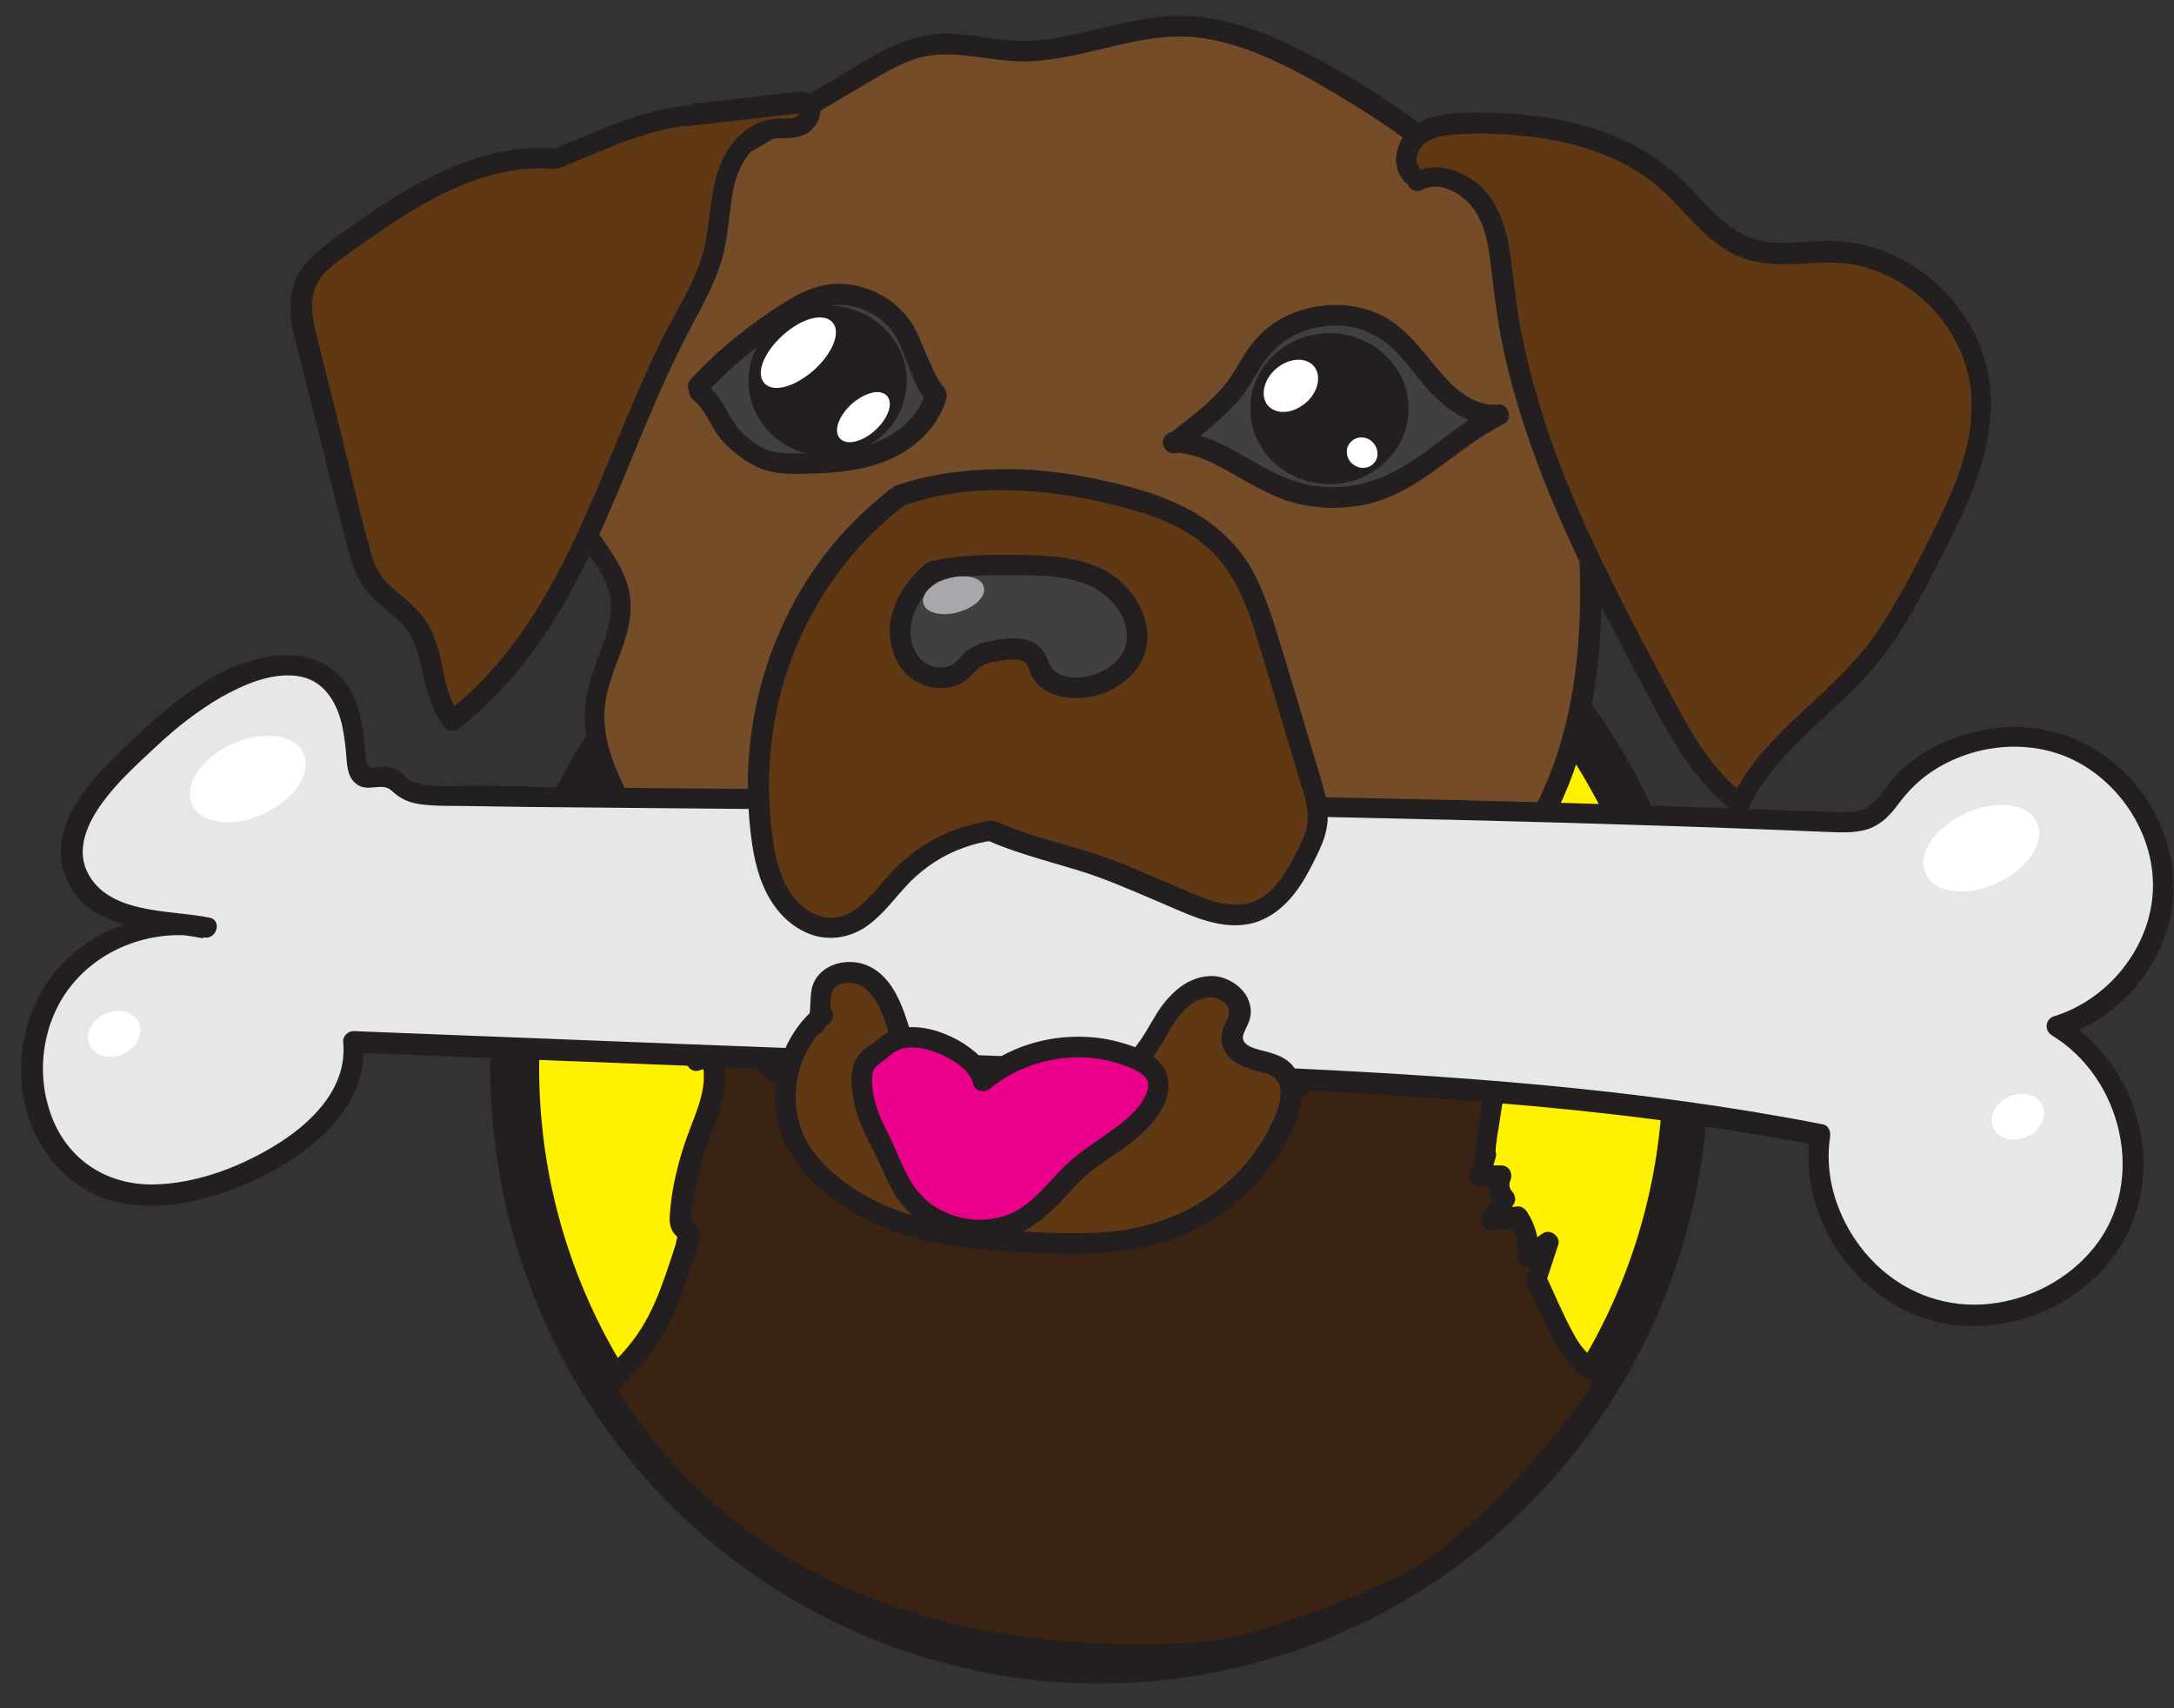
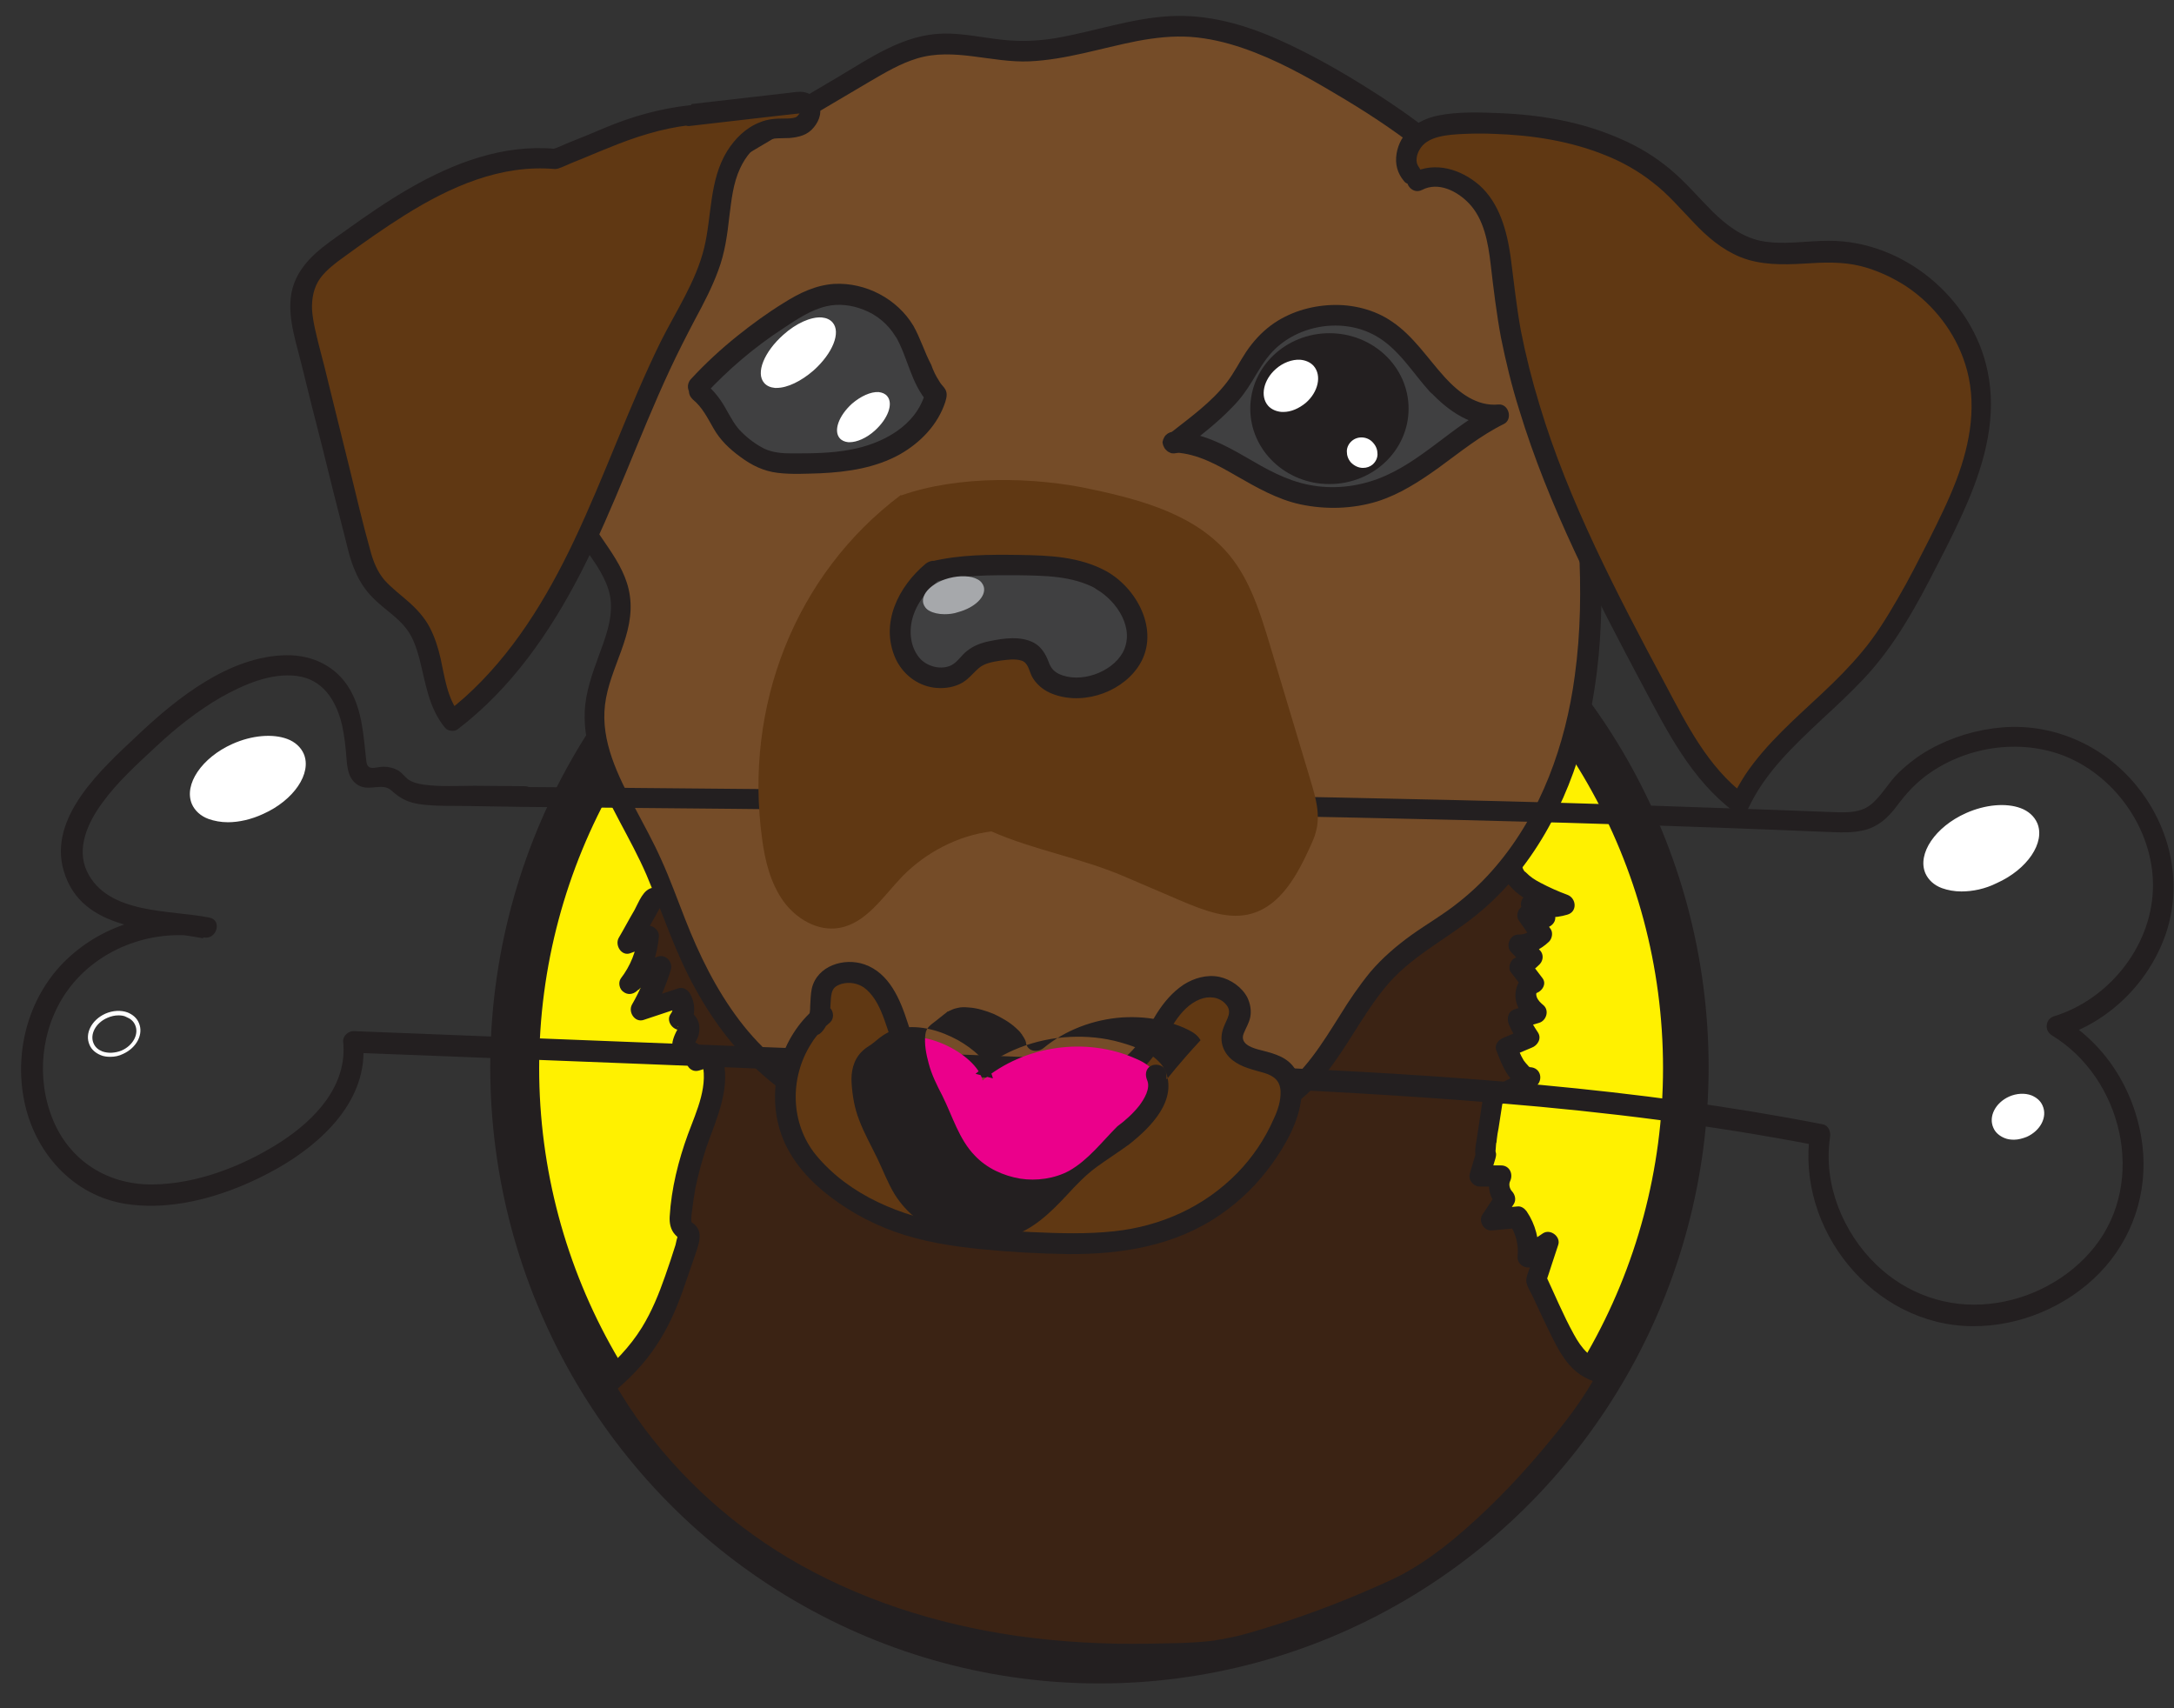
<svg xmlns="http://www.w3.org/2000/svg" version="1.1" id="Layer_1" x="0px" y="0px" viewBox="0 0 524.6 412.2" style="enable-background:new 0 0 524.6 412.2;" xml:space="preserve">
  <rect x="0" y="0" width="524.6" height="412.2" fill="#333333" stroke="none" />
  <style type="text/css">
	.st0{fill:#231F20;}
	.st1{fill:#FFF100;}
	.st2{fill:#3B2314;}
	.st3{fill:#754C28;}
	.st4{fill:#E6E7E8;}
	.st5{fill:#603813;}
	.st6{fill:#404041;}
	.st7{fill:#EB008B;}
	.st8{fill:#FFFFFF;}
	.st9{fill:#A6A8AB;}
</style>
  <g>
    <ellipse class="st0" cx="265.3" cy="257.5" rx="147" ry="148.7" />
    <ellipse class="st1" cx="265.7" cy="257.7" rx="135.6" ry="137.1" />
    <g>
      <g>
        <path class="st2" d="M365.9,205.9c0.1,0.2,0.2,0.3,0.3,0.5c-0.1-0.6-0.2-1.3-0.3-1.9c0.2-4.4,0.4-9,0.5-13.7l-208.8,26.1     c-2,3.6-4.1,7.2-6.1,10.9c1.7-0.6,3.3-1.3,5-1.9c-0.3,4.2-1.9,8.3-4.5,11.6c2.1-2,4.7-3.5,7.4-4.4c-1.1,3.8-2.7,7.4-4.6,10.8     c3.1-1,6.2-2.1,9.4-3.1c1.1,1.6,1.1,3.9-0.1,5.4c1.2-1.1,2.7,1.3,2.1,2.9c-0.6,1.5-1.9,3.2-1.1,4.6c1.5-0.7,3.5,0.9,3.1,2.6     c1.2-0.4,2.4-0.7,3.6-1.1c2.2,6.7-1.2,13.8-3.5,20.4c-2.1,5.8-3.4,11.8-4,17.9c-0.1,1.1-0.1,2.3,0.6,3.1c0.4,0.5,1.1,0.7,1.3,1.3     c0.2,0.5,0,1-0.1,1.5c-5.1,15.6-7.7,24.8-20.4,35.1c26.7,45.7,78.7,69,146.2,63.8c11-0.8,37.5-11.3,47.4-16.3     c16.8-8.5,41.8-36.7,48.7-50.6c-7.4-0.9-9.8-6.9-13.1-13.8c-1.4-2.9-2.8-5.9-4.1-8.8c1-2.9,1.9-5.9,2.9-8.8     c-1.6,1.1-3.2,2.2-4.9,3.2c0.3-3.3-0.6-6.7-2.5-9.4c-2.1,0.2-4.3,0.4-6.4,0.6c1.1-1.7,2.2-3.3,3.3-5c-1.4-1.4-1.8-3.8-0.9-5.6     c-1.7,0-3.5,0-5.2,0c0.5-1.7,1-3.4,1.5-5.1c-0.5-0.5,0.4-5.1,1.8-14.1c3.1-0.9,6.1-2.4,8.9-4.5c-2.7,0.1-4.5-3.9-5.8-7.4     c1.8-0.7,3.6-1.4,5.4-2.2c-1-1.4-1.9-2.9-2.6-4.7c1.5-0.4,3-0.9,4.4-1.3c-1-0.9-2.1-2-2.4-3.6c-0.4-1.7,0.6-3.9,1.7-3.5     c-1.1-1.4-2.1-2.8-3.2-4.2c1-0.5,2-1.2,2.9-2.1c-1.1-1.1-2.1-2.2-3.2-3.2c1.9,0.1,3.9-0.7,5.5-2.4c-1.1-1.6-2.2-3.1-3.3-4.7     c1.3,0.2,2.7,0.5,4,0.7c-0.9-1.4-2-2.6-3.2-3.4c2.6,1,5.4,1,8,0.2c-12.3-4.6-14.3-8.4-11.3-12.1" />
        <path class="st0" d="M363.8,207.2c0.1,0.2,0.2,0.3,0.3,0.5c0.6,0.9,1.7,1.5,2.8,1.1c1-0.3,2-1.3,1.8-2.4     c-0.1-1.3-0.2-2.4-0.2-3.7c0.1-1.3,0.1-2.6,0.2-3.9c0.1-2.7,0.2-5.3,0.2-8c0-1.2-1.2-2.7-2.5-2.5c-1.9,0.2-3.9,0.5-5.8,0.7     c-5.3,0.7-10.6,1.3-15.9,2c-7.8,1-15.5,1.9-23.3,2.9c-9.4,1.2-18.9,2.4-28.3,3.5c-10.3,1.3-20.5,2.6-30.8,3.8     c-10.3,1.3-20.6,2.6-31,3.9c-9.5,1.2-18.9,2.4-28.4,3.5c-7.8,1-15.6,1.9-23.4,2.9c-5.3,0.7-10.6,1.3-15.9,2c-2,0.2-4,0.5-6,0.7     c-2.4,0.3-3.4,3.4-4.5,5.4c-1.3,2.2-2.5,4.5-3.8,6.7c-1,1.8,0.7,4.5,2.8,3.7c1.7-0.6,3.3-1.3,5-1.9c-1.1-0.8-2.1-1.6-3.2-2.4     c-0.3,3.8-1.8,7.4-4.1,10.4c-0.7,1-0.3,2.6,0.6,3.2c1,0.8,2.3,0.7,3.3-0.2c1.8-1.7,4-3,6.3-3.8c-1-1-2.1-2.1-3.1-3.1     c-1.1,3.6-2.5,6.9-4.4,10.2c-1,1.8,0.7,4.4,2.8,3.7c3.1-1,6.2-2.1,9.4-3.1c-0.9-0.4-1.9-0.8-2.8-1.1c0.6,1,0.6,1.9-0.1,2.8     c-1.4,2,1.4,4.9,3.4,3.4c0.9-0.7-1.9,0.2-1.7-0.5c0,0.1,0.2,0.3,0.2,0.4c0-0.2,0.1-0.3-0.1,0.1c-0.1,0.3-0.3,0.6-0.4,0.8     c-0.8,1.6-1.4,3.4-0.7,5.1c0.5,1.1,1.7,2.3,3.1,1.7c0.8-0.3,0.1-0.1,0.1,0c0-0.1-0.2,0.2-0.1-0.5c-0.3,1.8,1.1,3.7,3.1,3.1     c1.2-0.4,2.4-0.7,3.6-1.1c-1-0.6-2.1-1.2-3.1-1.7c2,6.2-1.1,12.5-3.2,18.2c-2.3,6.3-4,13.1-4.4,19.8c-0.1,1.6,0.2,3.2,1.3,4.4     c0.2,0.2,0.4,0.4,0.6,0.6c1.4,1.1-0.3-0.1,0.2-0.4c-0.3,0.2-0.6,1.9-0.7,2.3c-0.8,2.5-1.6,5-2.5,7.5c-1.5,4.3-3.2,8.5-5.6,12.4     c-2.9,4.7-6.8,8.7-11.1,12.2c-0.8,0.7-0.9,2.1-0.4,3c9.5,16.3,22.6,30.2,38.3,40.7c16.3,10.9,35.1,18,54.4,21.6     c10.8,2.1,21.9,3.1,32.9,3.4c5.8,0.1,11.6,0,17.4-0.3c4.4-0.2,8.7-0.6,13.1-1.7c9.2-2.2,18.2-5.6,27-9.1     c7.5-3,14.9-6.1,21.5-10.8c8.1-5.9,15.4-12.9,22.2-20.3c6.4-6.9,12.5-14.3,17.4-22.3c0.8-1.4,1.6-2.8,2.4-4.2     c0.9-1.8-0.3-3.5-2.2-3.8c-3.9-0.5-6.2-3.4-8-6.7c-2.6-4.7-4.7-9.8-7-14.7c0.1,0.6,0.2,1.3,0.3,1.9c1-2.9,1.9-5.9,2.9-8.8     c0.7-2-1.9-4-3.7-2.8c-1.6,1.1-3.2,2.2-4.9,3.2c1.3,0.7,2.5,1.4,3.8,2.2c0.3-3.8-0.7-7.6-2.8-10.7c-0.5-0.7-1.3-1.3-2.2-1.2     c-2.1,0.2-4.3,0.4-6.4,0.6c0.7,1.3,1.4,2.5,2.2,3.8c1.1-1.7,2.2-3.3,3.3-5c0.6-1,0.3-2.2-0.4-3c-0.6-0.6-0.9-1.7-0.5-2.5     c0.8-1.7-0.1-3.8-2.2-3.8c-1.7,0-3.5,0-5.2,0c0.8,1.1,1.6,2.1,2.4,3.2c0.4-1.2,0.7-2.5,1.1-3.7c0.2-0.8,0.6-1.6,0.5-2.4     c-0.1-0.4-0.4-1.5-0.1-0.5c-0.1-0.3,0,0.7,0,0.3c0-0.1,0-0.3,0-0.5c0-0.5,0.1-0.9,0.1-1.4c0-0.1,0.1-0.9,0.1-0.4     c0-0.3,0.1-0.7,0.1-1c0.1-0.8,0.2-1.6,0.4-2.5c0.4-2.4,0.7-4.7,1.1-7.1c-0.6,0.6-1.2,1.2-1.7,1.7c3.4-1.1,6.6-2.7,9.5-4.7     c2-1.4,1.4-4.6-1.3-4.7c-0.5,0-0.2,0,0,0c-0.1,0-0.5-0.3-0.4-0.3c-0.4-0.4-0.8-0.9-1.1-1.3c-0.8-1.3-1.3-2.6-1.8-4     c-0.6,1-1.2,2.1-1.7,3.1c1.8-0.7,3.6-1.4,5.4-2.2c1.4-0.5,2.5-2.2,1.5-3.7c-1-1.5-1.9-3-2.6-4.7c-0.5,1.2-1,2.4-1.5,3.7     c1.5-0.4,3-0.9,4.4-1.3c1.7-0.5,2.5-2.9,1.1-4.2c-0.7-0.6-1.4-1.2-1.7-2.1c-0.1-0.3-0.1-0.5-0.1-0.7c0-0.1,0.2-0.6,0.2-0.6     c0,0,0,0.1,0,0.1c-0.3,0.4-0.8,0.5-1.5,0.4c1.9,0.5,4.2-1.9,2.8-3.7c-1.1-1.4-2.1-2.8-3.2-4.2c-0.3,1.1-0.6,2.3-0.9,3.4     c1.3-0.6,2.4-1.5,3.4-2.5c1-1,1-2.6,0-3.5c-1.1-1.1-2.1-2.2-3.2-3.2c-0.6,1.4-1.2,2.8-1.8,4.3c2.8,0.1,5.3-1.2,7.3-3.1     c0.7-0.7,1-2.1,0.4-3c-1.1-1.6-2.2-3.1-3.3-4.7c-0.9,1.2-1.9,2.4-2.8,3.7c1.3,0.2,2.7,0.5,4,0.7c2,0.3,4.1-1.7,2.8-3.7     c-1.1-1.7-2.4-3.1-4.1-4.3c-0.6,1.5-1.3,3-1.9,4.6c3,1.1,6.3,1.1,9.3,0.2c2.5-0.7,2.2-4,0-4.8c-2.2-0.8-4.4-1.8-6.5-2.9     c-1.5-0.8-2.4-1.4-3.5-2.5c-0.1-0.1-0.2-0.2-0.3-0.3c0.1,0.1,0.2,0.3,0,0.1c-0.1-0.2-0.3-0.4-0.4-0.7c-0.2-0.3,0.1,0.5,0,0.1     c0-0.1,0-0.2-0.1-0.3c0,0-0.1-0.6,0-0.1c0,0.5,0,0,0,0c0,0,0-0.3,0-0.4c0,0.1-0.2,0.5,0,0.2c0-0.1,0.3-0.8,0.1-0.4     c-0.1,0.4,0.2-0.3,0.2-0.4c0.1-0.2,0.6-0.8,0.2-0.3c0.8-1.1,1-2.5,0-3.5c-0.9-0.9-2.7-1.1-3.5,0c-2.1,2.6-2.7,5.8-0.6,8.6     c3,4,8.5,6,13,7.7c0-1.6,0-3.2,0-4.8c-2.3,0.7-4.4,0.5-6.7-0.2c-1.2-0.4-2.5,0.4-2.9,1.4c-0.5,1.2,0,2.4,1,3.1     c0.9,0.6,1.7,1.5,2.3,2.5c0.9-1.2,1.9-2.4,2.8-3.7c-1.3-0.2-2.7-0.5-4-0.7c-1-0.2-2,0-2.6,0.9c-0.6,0.7-0.8,2-0.2,2.8     c1.1,1.6,2.2,3.1,3.3,4.7c0.1-1,0.3-2,0.4-3c-1.1,1.1-2.2,1.7-3.7,1.7c-2.2-0.1-3.3,2.8-1.8,4.3c1.1,1.1,2.1,2.2,3.2,3.2     c0-1.2,0-2.4,0-3.5c-0.7,0.7-1.5,1.3-2.4,1.7c-1.1,0.5-1.7,2.4-0.9,3.4c1.1,1.4,2.1,2.8,3.2,4.2c0.9-1.2,1.9-2.4,2.8-3.7     c-2.9-0.8-4.7,2-4.9,4.6c-0.2,2.7,1.3,5,3.2,6.7c0.4-1.4,0.7-2.8,1.1-4.2c-1.5,0.4-3,0.9-4.4,1.3c-1.7,0.5-2.1,2.2-1.5,3.7     c0.7,1.6,1.6,3.2,2.6,4.7c0.5-1.2,1-2.4,1.5-3.7c-1.8,0.7-3.6,1.4-5.4,2.2c-1.2,0.5-2.3,1.7-1.7,3.1c1.4,3.7,3.4,9.1,8.2,9.2     c-0.4-1.6-0.8-3.1-1.3-4.7c-2.6,1.8-5.3,3.3-8.3,4.2c-0.8,0.2-1.6,0.9-1.7,1.7c-0.5,3.5-1.1,7-1.6,10.6c-0.2,1.5-0.9,4.1,0.1,5.4     c-0.1-0.6-0.2-1.3-0.3-1.9c-0.5,1.7-1,3.4-1.5,5.1c-0.5,1.6,0.8,3.2,2.4,3.2c1.7,0,3.5,0,5.2,0c-0.7-1.3-1.4-2.5-2.2-3.8     c-1.4,2.9-1,6.2,1.3,8.6c-0.1-1-0.3-2-0.4-3c-1.1,1.7-2.2,3.3-3.3,5c-1,1.5,0.3,3.9,2.2,3.8c2.1-0.2,4.3-0.4,6.4-0.6     c-0.7-0.4-1.4-0.8-2.2-1.2c1.7,2.5,2.4,5.2,2.1,8.2c-0.1,1.9,2.2,3.2,3.8,2.2c1.6-1.1,3.2-2.2,4.9-3.2c-1.2-0.9-2.4-1.9-3.7-2.8     c-0.7,2.2-1.4,4.3-2.1,6.5c-0.3,0.9-0.8,2-0.8,3c0,1.1,0.9,2.5,1.4,3.5c1.6,3.4,3.2,6.9,4.9,10.3c1.3,2.6,2.8,5.3,4.9,7.4     c2.4,2.3,5.3,3.5,8.6,3.9c-0.7-1.3-1.4-2.5-2.2-3.8c-3.6,7.3-8.9,13.8-14.1,20c-6.5,7.7-13.6,14.9-21.3,21.3     c-3.2,2.6-6.6,5.1-10.2,7.2c-3,1.8-6.3,3.2-9.5,4.6c-8.4,3.7-17.4,7-26.3,9.7c-2,0.6-4,1.2-6.1,1.7c-0.9,0.2-1.9,0.4-2.9,0.6     c-0.4,0.1-0.8,0.2-1.2,0.2c-0.2,0-0.3,0.1-0.5,0.1c-0.1,0-1.1,0.2-0.4,0.1c-5.3,0.7-10.7,0.7-16.1,0.8     c-10.7,0.2-21.5-0.4-32.1-1.9c-19.3-2.8-38.2-8.8-55-18.8c-15.4-9.2-28.7-21.8-38.6-36.8c-1.2-1.9-2.4-3.8-3.6-5.8     c-0.1,1-0.3,2-0.4,3c4.1-3.4,7.9-7.2,10.8-11.7c2.7-4,4.7-8.5,6.3-13c0.9-2.6,1.8-5.2,2.7-7.8c0.9-2.9,2.9-6.7-0.4-8.8     c-0.4-0.3-0.2-0.3-0.1,0c-0.1-0.3-0.1-0.5-0.1-0.8c0-0.7,0.1-1.4,0.2-2.1c0.2-1.8,0.5-3.6,0.8-5.4c0.7-3.4,1.6-6.7,2.7-10     c2.5-7.1,6.1-14.5,3.7-22.2c-0.4-1.3-1.7-2.2-3.1-1.7c-1.2,0.4-2.4,0.7-3.6,1.1c1,1,2.1,2.1,3.1,3.1c0.3-1.8-0.1-3.4-1.5-4.6     c-1.2-1.1-3.1-1.7-4.7-1c1,0.6,2.1,1.2,3.1,1.7c-0.3-0.8,0.5-1.9,0.8-2.6c0.5-1.2,0.6-2.4,0.3-3.7c-0.7-2.3-3.4-4.5-5.7-2.7     c1.1,1.1,2.3,2.3,3.4,3.4c1.6-2.3,1.6-5.5,0.1-7.9c-0.6-0.9-1.7-1.5-2.8-1.1c-3.1,1-6.2,2.1-9.4,3.1c0.9,1.2,1.9,2.4,2.8,3.7     c2-3.6,3.7-7.4,4.9-11.4c0.5-1.8-1.3-3.7-3.1-3.1c-3.2,1.1-6.1,2.8-8.5,5c1.3,1,2.6,2,3.9,3c2.8-3.8,4.4-8.2,4.8-12.9     c0.1-1.5-1.7-3-3.2-2.4c-1.7,0.6-3.3,1.3-5,1.9c0.9,1.2,1.9,2.4,2.8,3.7c2-3.6,4.1-7.2,6.1-10.9c-0.7,0.4-1.4,0.8-2.2,1.2     c1.9-0.2,3.7-0.5,5.6-0.7c5.1-0.6,10.1-1.3,15.2-1.9c7.5-0.9,15-1.9,22.5-2.8c9.1-1.1,18.2-2.3,27.3-3.4c10-1.3,20-2.5,30.1-3.8     c10.1-1.3,20.2-2.5,30.4-3.8c9.4-1.2,18.8-2.3,28.2-3.5c8-1,15.9-2,23.9-3c5.7-0.7,11.4-1.4,17.1-2.1c2.7-0.3,5.5-0.5,8.2-1     c0.1,0,0.2,0,0.3,0c-0.8-0.8-1.7-1.7-2.5-2.5c-0.1,2.7-0.2,5.3-0.2,8c0,1.2-0.1,2.5-0.1,3.7c-0.1,1.4,0,2.6,0.2,3.9     c1.6-0.4,3.1-0.8,4.7-1.3c-0.1-0.2-0.2-0.3-0.3-0.5C366.3,202,362,204.5,363.8,207.2L363.8,207.2z" />
      </g>
      <g>
        <path class="st3" d="M380.4,100.1c-0.9-7.7-1.9-15.4-4.1-22.8c-8.2-27-32.4-45.6-56.8-59.3c-10.8-6.1-22.4-11.6-34.7-11.7     c-13.5-0.1-26.4,6.6-39.9,6c-6.8-0.3-13.7-2.5-20.5-1.5c-5.8,0.8-11,3.9-16,6.9C196,25.1,183.4,32.5,170.9,40l0.1-0.4     c-10.7,15.4-21.5,22.1-28.4,39.5c-6,15-10.3,32.7-2.6,46.8c3.3,6.1,8.7,11.2,9.7,18.1c1.3,8.6-4.6,16.5-5.9,25.1     c-2,13,6.7,24.8,12.4,36.6c3.4,7.1,5.8,14.7,9,22c4.2,9.7,9.6,19,17,26.5c12.4,12.7,29.6,19.6,47.1,22.1     c17.4,2.5,35.2,0.8,52.6-1.9c10.6-1.6,21.6-3.8,30-10.6c10.1-8.3,14.6-21.9,24-31c5.2-5,11.7-8.4,17.4-12.8     c16.9-13,26.2-34.2,29.2-55.5C385.4,143.2,383,121.5,380.4,100.1z" />
        <path class="st0" d="M382.9,100.1c-1.1-9.3-2.3-18.6-5.5-27.4c-2.7-7.2-6.5-14-11.2-20.1C356.6,40,344,30.1,330.7,21.7     c-7.1-4.5-14.5-8.7-22.1-12.1c-8.3-3.7-17.1-6.2-26.3-5.7c-9.2,0.5-18,3.6-27,5.2c-4.4,0.8-8.9,1-13.4,0.5     c-4.8-0.5-9.5-1.6-14.3-1.5c-9.5,0.2-17.5,5.8-25.4,10.5c-8.7,5.1-17.3,10.3-26,15.4c-2.2,1.3-4.3,2.6-6.5,3.8     c1.2,0.9,2.4,1.9,3.7,2.8c0-0.1,0.1-0.3,0.1-0.4c0.9-2.8-3-4.1-4.6-1.9c-5,7.1-11,13.3-16.5,20c-2.7,3.3-5.3,6.8-7.5,10.5     c-2.4,4.1-4.3,8.4-5.9,12.8c-3.3,8.8-5.7,18.1-5.6,27.5c0.1,4.5,0.8,9.2,2.4,13.4c1.6,4.3,4.1,7.9,6.6,11.6c2.3,3.3,4.7,7,5,11.2     c0.3,4.5-1.4,8.8-2.9,12.9c-1.6,4.4-3.2,8.8-3.4,13.5c-0.2,4.6,0.8,9.3,2.4,13.6c3.3,9,8.7,17,12.5,25.8     c3.9,9.2,6.9,18.7,11.8,27.5c4.5,8.2,10.3,15.8,17.6,21.9c7,5.8,15.1,10.2,23.6,13.4c19.2,7,40,7.1,60.1,4.8     c9.6-1.1,19.6-2.2,28.9-5.1c8.7-2.6,16.1-7.2,21.8-14.4c5.3-6.6,9-14.3,14.4-20.9c6-7.4,14.6-11.5,21.9-17.4     c13.6-10.9,22.1-27.1,26.4-43.7c5.2-20,4.4-41,2.4-61.3C384.2,110.6,383.6,105.4,382.9,100.1c-0.2-1.3-1-2.5-2.5-2.5     c-1.2,0-2.7,1.2-2.5,2.5c2.5,20.8,5,42,2.1,63c-2.2,16.5-8.1,33.1-19,45.9c-2.7,3.2-5.7,6.1-9,8.7c-3.6,2.9-7.6,5.2-11.4,7.9     c-3.6,2.6-7,5.5-9.9,8.9c-2.7,3.3-5.1,6.8-7.3,10.4c-4.3,6.8-8.6,14-15.4,18.6c-7.3,4.9-16.1,6.8-24.7,8.2     c-19.9,3.2-40.7,5.2-60.6,1c-17.2-3.7-33.4-12.2-44.2-26.4c-5.7-7.5-9.8-15.9-13.2-24.6c-1.9-4.8-3.6-9.6-5.7-14.2     c-1.9-4.3-4.2-8.4-6.4-12.6c-4-7.6-8.3-16-7.2-24.9c1.1-9,7.3-16.8,6-26.2c-1.2-8.7-8.5-14.5-11.6-22.4     c-3.2-8.3-2.6-17.5-0.6-26.1c2-8.7,5.2-17.5,9.9-25.1c4.2-6.9,9.9-12.7,15.1-18.8c2.9-3.4,5.7-6.9,8.2-10.6     c-1.5-0.6-3-1.3-4.6-1.9c0,0.1-0.1,0.3-0.1,0.4c-0.6,2.1,1.8,3.9,3.7,2.8c8.4-5,16.9-10,25.3-15c4.2-2.5,8.5-5,12.7-7.5     c3.6-2.1,7.3-4.3,11.3-5.5c8.9-2.7,18,1.1,27.1,0.7c8.9-0.4,17.3-3.2,26-4.9c4.3-0.8,8.6-1.3,12.9-1c4.3,0.3,8.5,1.3,12.6,2.7     c7.9,2.7,15.3,6.8,22.5,11.1c13.1,7.7,25.6,16.6,35.6,28.1c4.9,5.5,9,11.6,12.2,18.3c3.7,7.7,5.5,16,6.6,24.4     c0.3,2.2,0.6,4.5,0.8,6.8c0.2,1.3,1,2.5,2.5,2.5C381.7,102.6,383.1,101.5,382.9,100.1z" />
      </g>
      <g>
-         <path class="st4" d="M126.6,192.2c105.1,0.9,210.3,1.8,315.4,6c3.6,0.1,7.5,0.2,10.4-1.8c1.9-1.3,3.1-3.2,4.5-5     c9.2-11.9,26.5-16.9,40.8-11.9s24.6,19.7,24.3,34.6s-11.2,29.1-25.7,33.4c15.8,9.3,22.8,30.8,15.5,47.4     c-7.3,16.6-28,26.1-45.7,20.9s-29.9-24.3-27-42.1c-54.6-10.7-110.5-12.9-166.2-15.1c-62.6-2.4-125.3-4.9-187.9-7.3     c1.8,14.3-12.3,25.5-25.6,31.4c-12.5,5.5-27.9,8.8-39.2,1.1c-4.3-2.9-7.5-7.1-9.6-11.8c-5.3-11.6-3.4-26,4.6-35.9     c8-9.9,21.9-14.8,34.5-12.2c-9.4-1.9-22.2-1.1-29.1-9.5c-7.5-9.1-0.4-20.3,6.3-27.2c9.4-9.8,19.5-19.5,32.3-24.5     c6.1-2.4,13.5-3.5,19,0.1c6.4,4.3,7.5,13.1,8,20.8c0.1,1.3,0.3,2.8,1.3,3.6c1.4,1.1,3.5,0.3,5.4,0.2c3.2-0.1,3.5,2.6,5.7,3.4     c2.7,1,4.9,1.1,8.1,1.1C113.2,192.1,119.9,192.1,126.6,192.2z" />
        <path class="st0" d="M126.6,194.7c67,0.6,134.1,1.2,201.1,2.6c33.3,0.7,66.7,1.6,100,2.9c4.1,0.2,8.2,0.3,12.2,0.5     c3.6,0.1,7.5,0.5,11-0.7c3.1-1.1,5.2-3.3,7.1-5.9c1.8-2.4,3.8-4.6,6.2-6.5c9.5-7.4,23-9.6,34.2-5.1c12.7,5.2,21.7,18.7,21.1,32.4     c-0.6,13.8-10.8,26.3-23.8,30.3c-2.1,0.6-2.5,3.4-0.6,4.6c17,10.3,23,35.2,10.3,51.1c-6.1,7.7-15.6,12.7-25.3,13.7     c-10.1,1.1-19.9-2.3-27.3-9.4c-8.1-7.8-12.9-19.5-11.2-30.8c0.2-1.3-0.3-2.8-1.7-3.1c-44.9-8.8-90.7-11.9-136.3-13.9     c-46.4-2.1-92.8-3.7-139.2-5.5c-26.4-1-52.8-2.1-79.1-3.1c-1.3,0-2.6,1.2-2.5,2.5c1.1,10.6-6.7,18.8-15,24.2     c-9,5.8-20.2,10.2-31,10.3c-11.5,0.1-21-6.4-24.7-17.4c-3.5-10.2-1.7-22.1,5.1-30.6c7.5-9.4,20.3-13.8,32-11.6     c3.1,0.6,4.5-4.2,1.3-4.8c-9.5-1.9-24.5-0.7-29.5-11.1c-2.7-5.7,0.3-12,3.7-16.6c3.6-5,8.5-9.4,13-13.6c4.8-4.5,10-8.6,15.7-11.9     c5.4-3,11.9-5.9,18.2-5.1c6.3,0.8,9.5,5.9,10.9,11.7c0.6,2.7,0.9,5.4,1.1,8.1c0.2,2.6,0.5,5.2,2.9,6.6c2.6,1.5,5.8-0.7,7.9,1.2     c2.3,2.1,4.2,3,7.3,3.4c3.9,0.5,8,0.3,11.9,0.4C117.9,194.6,122.3,194.6,126.6,194.7c3.2,0,3.2-5,0-5c-4,0-8.1-0.1-12.1-0.1     c-4.1,0-8.3,0.3-12.4-0.3c-1.3-0.2-2.6-0.5-3.7-1.3c-0.8-0.7-1.4-1.5-2.3-2.1c-1.1-0.6-2.3-0.9-3.5-0.9c-1.9,0-3.9,1.2-4.2-1.3     c-0.7-6-0.9-12.1-4-17.4c-3.2-5.5-9-8.3-15.3-8.2c-13.8,0.2-26.5,10.4-36.1,19.5c-8.4,7.9-21.5,19.6-17.6,32.6     c4.3,14.5,21.6,13.9,33.6,16.2c0.4-1.6,0.9-3.2,1.3-4.8c-12.2-2.3-25,1.2-34.1,9.8c-9.1,8.6-12.8,21.8-10.4,34     c2.4,12.5,11.7,23.1,24.6,25.1c12.4,1.9,25.7-2.5,36.4-8.5c11-6.2,22.2-16.7,20.8-30.5c-0.8,0.8-1.7,1.7-2.5,2.5     c46.5,1.8,92.9,3.6,139.4,5.5c45.8,1.8,91.7,2.9,137.4,6.7c25.7,2.1,51.3,5.3,76.6,10.2c-0.6-1-1.2-2.1-1.7-3.1     c-3.5,23.3,15.2,46.5,39.1,46.7c11.4,0.1,22.8-4.7,30.7-12.8c8-8.2,11.7-19.4,10.4-30.7c-1.5-12.6-8.4-24.2-19.4-30.8     c-0.2,1.5-0.4,3-0.6,4.6c11.9-3.7,21.5-13.1,25.6-24.9c4.1-12,1.3-25.1-6.4-35c-7.8-10.1-20.1-15.9-32.9-14.9     c-6.2,0.5-12.2,2.3-17.6,5.3c-2.7,1.5-5.2,3.4-7.5,5.6c-2.5,2.4-4.1,5.6-6.7,7.7c-2.9,2.4-7.1,1.9-10.6,1.8     c-4.4-0.2-8.8-0.3-13.3-0.5c-8.7-0.3-17.3-0.6-26-0.9c-17.5-0.6-35-1.1-52.6-1.5c-34.9-0.8-69.7-1.4-104.6-1.9     c-34.9-0.5-69.8-0.8-104.6-1.1c-4.4,0-8.8-0.1-13.3-0.1C123.4,189.6,123.4,194.6,126.6,194.7z" />
      </g>
      <g>
        <g>
          <path class="st5" d="M316.3,188.5c-3.3-11-6.6-22-9.9-33c-2.3-7.6-4.7-15.4-9.7-21.5c-8-9.7-20.9-13.3-33.1-15.9      c-14-3.1-32.4-3.4-46,1.4l-0.3,0c-25.5,19.2-37.8,51-33.4,82.9c0.7,5.3,2,10.6,5.1,15c3.1,4.3,8.3,7.4,13.5,6.5      c6.5-1.1,10.6-7.6,15.2-12.4c5.8-5.9,13.5-9.9,21.6-10.9l-0.1,0c10.5,4.6,21.3,6.3,31.9,10.8c4.7,2,9.3,4,14,6      c5.5,2.3,11.5,4.7,17.1,3c7-2.1,10.9-9.4,14-16.2c0.5-1.1,1-2.2,1.3-3.4C318.7,196.7,317.5,192.5,316.3,188.5z" />
-           <path class="st0" d="M318.7,187.8c-3.7-12.2-7.2-24.4-11-36.5c-1.7-5.3-3.6-10.7-6.5-15.4c-2.8-4.4-6.6-8.1-11-11      c-8.4-5.5-18.8-8-28.6-9.9c-10.7-2-21.7-2.4-32.5-0.9c-2.6,0.4-5.1,0.8-7.7,1.5c-1.2,0.3-2.3,0.6-3.5,1      c-0.2,0.1-0.5,0.2-0.7,0.2c0.4-0.1-0.4,0.1-0.3,0.1c-1,0.3-1.6,0.8-2.4,1.4c-3.9,3.1-7.6,6.5-11,10.2      c-6.7,7.4-12.1,16-15.9,25.2c-3.9,9.2-6.1,19-6.9,28.9c-0.4,5-0.3,10,0.1,15c0.5,5.5,1.2,11.1,3.4,16.2c2.2,5.1,5.8,9.4,11,11.5      c4.8,1.9,10.1,1,14.2-2c4-2.9,6.8-7,10.2-10.5c3.6-3.6,8-6.5,12.8-8.2c2.4-0.9,4.9-1.5,7.4-1.8c-0.4-1.6-0.9-3.2-1.3-4.8      c0,0,0,0-0.1,0c-1.8,0.6-2.7,3.6-0.6,4.6c7,3.1,14.4,5,21.7,7.2c7.4,2.2,14.4,5.4,21.5,8.4c6.7,2.9,14.3,6.6,21.8,4.4      c5.9-1.8,10-6.8,12.8-12c0.8-1.4,1.5-2.9,2.2-4.3c0.9-1.9,1.8-3.8,2.2-5.9C321,196.2,319.9,191.9,318.7,187.8      c-0.9-3.1-5.7-1.8-4.8,1.3c1,3.2,2.1,6.6,1.5,10c-0.5,2.8-2,5.5-3.3,8c-2.2,4.2-5.2,9-10,10.6c-6.4,2.1-13.2-1.7-19-4.1      c-6.7-2.8-13.3-5.9-20.2-8c-7.5-2.3-15.1-4.1-22.3-7.3c-0.2,1.5-0.4,3-0.6,4.6c0,0,0,0,0.1,0c1.3-0.4,2.1-1.7,1.7-3.1      c-0.4-1.4-1.7-1.9-3.1-1.7c-5.7,0.8-11.2,2.9-16,6c-2.4,1.6-4.7,3.5-6.8,5.6c-1.8,1.8-3.4,3.8-5.1,5.7c-3,3.3-6.9,6.9-11.8,5.9      c-5.3-1-8.9-5.7-10.6-10.6c-1.9-5.3-2.4-11-2.7-16.5c-0.3-5.4-0.1-10.8,0.6-16.1c1.3-10.3,4.5-20.4,9.4-29.5      c5.6-10.5,13.4-19.8,22.9-26.9c-0.4,0.1-0.8,0.2-1.3,0.3c1,0,1.9-0.4,2.8-0.7c1-0.3,2.1-0.6,3.2-0.9c2.1-0.5,4.3-1,6.5-1.3      c4.4-0.7,8.8-0.9,13.2-0.8c8.7,0.1,17.2,1.4,25.6,3.5c7.8,1.9,16,4.5,22.2,9.8c7,5.9,10.1,14.4,12.7,22.9      c3.5,11.5,6.9,23.1,10.4,34.7C314.8,192.2,319.6,190.9,318.7,187.8z" />
        </g>
        <g>
          <path class="st5" d="M342,43.7c5.8-3.1,13.1,0.9,16.4,6.6c3.3,5.7,3.7,12.6,4.5,19.1c4.1,35.2,21,67.3,37.7,98.5      c5.1,9.6,10.6,19.6,19.3,26c6.4-13.9,20.4-22.4,30.3-34c6.9-8.1,11.8-17.6,16.6-27.1c6-11.7,12.1-24.1,11.4-37.2      c-1-18.2-17.1-34.3-35.1-35c-7.2-0.3-14.7,1.6-21.5-0.8c-7.5-2.7-12.4-10-18.3-15.4c-13.3-12.2-32.5-15.3-50.5-14.6      c-3.6,0.1-7.4,0.5-10.3,2.6s-4.3,6.8-1.9,9.5" />
          <path class="st0" d="M343.2,45.8c3.9-2,8.4,0.3,11.2,3.2c3.7,3.8,4.7,9.6,5.3,14.7c0.7,6,1.4,11.9,2.5,17.8      c1.2,5.9,2.6,11.7,4.4,17.4c7.1,23.3,18.4,45.1,29.8,66.5c5.9,11.1,11.8,22.8,22.1,30.5c1,0.8,2.9,0.2,3.4-0.9      c4-8.6,11-15.1,17.8-21.5c3.5-3.2,7-6.5,10.3-10c3.7-4,6.9-8.4,9.7-13c2.9-4.7,5.4-9.5,7.9-14.4c2.6-5,5.1-10,7.3-15.2      c4.2-9.9,7-20.7,4.7-31.4C476,72,459.3,58,441.2,58.1c-5.4,0-11.1,1.1-16.4,0c-4.6-1-8.2-3.8-11.5-7c-3.4-3.4-6.5-7.1-10.2-10.2      c-3.7-3.1-7.8-5.6-12.3-7.5c-9.1-4-19-5.7-28.9-6.1c-4.9-0.2-10.1-0.4-15,0.6c-4.8,1-9.1,4.1-9.9,9.2c-0.4,2.5,0.2,4.7,1.8,6.6      c0.8,1.1,2.7,0.9,3.5,0c1-1,0.8-2.5,0-3.5c-0.8-1.1-0.5-2.8,0.2-4c0.9-1.7,2.6-2.6,4.4-3.1c2.2-0.6,4.4-0.7,6.7-0.8      c2.3-0.1,4.6-0.1,6.9,0c9.2,0.3,18.4,1.7,27,5.2c4,1.6,7.9,3.8,11.3,6.5c3.7,2.8,6.7,6.4,9.9,9.7c3.2,3.4,6.8,6.5,11.2,8.3      c4.9,2,10.3,1.9,15.5,1.6c4.6-0.3,9.1-0.5,13.6,0.6c3.9,1,7.6,2.7,11,4.9c6.6,4.4,11.8,11.1,14.2,18.7c3,9.3,1.3,19-2.1,28      c-1.9,5-4.3,9.8-6.7,14.6c-2.4,4.7-4.8,9.5-7.5,14.1c-2.6,4.5-5.3,8.9-8.6,12.8c-2.9,3.5-6.2,6.8-9.5,9.9      c-6.6,6.2-13.6,12.2-18.7,19.8c-1.2,1.9-2.3,3.8-3.3,5.8c1.1-0.3,2.3-0.6,3.4-0.9c-9-6.7-14.2-17.1-19.3-26.7      c-5.9-11-11.7-22-17-33.3c-5.2-11.1-9.9-22.5-13.4-34.2c-1.8-5.9-3.3-11.8-4.5-17.9c-1.1-6-1.7-12-2.5-18      c-0.9-6.2-2.7-12.8-7.5-17.1c-4.5-3.9-10.7-5.8-16.2-3C337.9,43,340.4,47.3,343.2,45.8L343.2,45.8z" />
        </g>
        <g>
          <g>
            <path class="st5" d="M166.4,27.9c-6.3,0.7-12.5,2.3-18.3,4.7c-6.6,2.7-14.4,5.9-14.2,5.8c-19-1.8-36.5,10.1-52.1,21.5       c-3.2,2.3-6.5,4.8-8.1,8.5c-1.9,4.5-0.8,9.7,0.4,14.4c4,15.9,7.9,31.8,11.9,47.8c0.8,3.4,1.7,6.9,3.7,9.7       c2.9,4.1,7.7,6.5,10.6,10.6c4.8,6.8,3.4,16.8,8.8,23.2c14.7-11.2,24.7-27.5,32.5-44.3c7.8-16.8,13.9-34.5,22.5-50.9       c3.1-5.9,6.6-11.7,8.2-18.2c1.4-5.7,1.3-11.7,2.9-17.3c1.6-5.6,5.5-11.2,11.2-12.1c2.2-0.3,4.5,0.1,6.6-0.6       c0.8-0.3,1.6-1.1,2.2-2.1c1.1-1.8-0.5-4-2.5-3.5L166.4,27.9z" />
            <path class="st0" d="M166.4,25.4c-7.2,0.8-13.9,2.7-20.6,5.5c-2.8,1.2-5.7,2.4-8.5,3.5c-1.3,0.5-2.7,1.3-4.1,1.6       c0.8,1.4,1.6,2.8,2.4,4.2c0,0,0,0,0,0c1.6-1.7,0.4-4.1-1.8-4.3c-12.4-1.1-24.3,3.4-34.9,9.5c-5.4,3.1-10.6,6.7-15.6,10.3       c-4.8,3.4-10.1,6.8-12.3,12.6c-2.3,6.1,0.1,13,1.6,19c1.7,6.9,3.4,13.8,5.2,20.7c1.7,6.9,3.4,13.8,5.2,20.7       c0.8,3.1,1.4,6.2,2.7,9.1c1.2,2.9,3,5.4,5.4,7.5c2.3,2.1,4.9,3.8,6.8,6.2c1.7,2.1,2.6,4.8,3.3,7.4c1.5,5.8,2.2,11.9,6.2,16.7       c0.6,0.8,2.2,1,3,0.4c13-9.9,22.4-23.5,29.8-37.9c8.1-15.8,13.9-32.7,21.4-48.8c1.9-4.1,4-8.2,6.1-12.2       c2.1-3.9,4.1-7.7,5.6-11.8c1.6-4.2,2.2-8.6,2.7-13.1c0.5-3.9,0.9-8,2.6-11.6c1.3-2.8,3.4-5.5,6.3-6.7c1.8-0.7,3.7-0.5,5.6-0.6       c2.3-0.2,4.4-0.7,5.9-2.6c1.4-1.7,2.1-3.9,1-6c-1-1.9-3-2.8-5.1-2.5c0.8-0.1-0.1,0-0.3,0c-0.5,0.1-1.1,0.1-1.6,0.2       c-7.8,0.9-15.6,1.8-23.5,2.7C166.8,25.4,166.6,25.4,166.4,25.4c-1.3,0.2-2.5,1-2.5,2.5c0,1.2,1.1,2.7,2.5,2.5       c6.9-0.8,13.8-1.6,20.8-2.4c1.5-0.2,3-0.3,4.5-0.5c0.3,0,0.7-0.1,1-0.1c0.2,0,0.9-0.1,0.7-0.1c0,0-0.5,0-0.3-0.1       c-0.3,0.3-0.6,0.9-1.1,1.1c-0.8,0.3-1.8,0.3-2.7,0.3c-2,0-4,0.1-5.9,0.9c-3.4,1.3-6,3.9-7.9,6.9c-4.4,7.1-3.7,15.7-5.6,23.5       c-2,8.1-6.8,15.2-10.5,22.6c-7.7,15.7-13.4,32.2-20.9,48c-6.6,13.9-14.8,27.4-26.4,37.8c-1.4,1.2-2.8,2.4-4.2,3.5       c1,0.1,2,0.3,3,0.4c-3-3.7-3.6-8.9-4.6-13.4c-0.6-2.6-1.4-5.1-2.6-7.4c-1.2-2.3-3-4.3-4.9-6c-2-1.8-4.2-3.4-6-5.4       c-1.8-2.1-2.8-4.7-3.5-7.4c-1.8-6.4-3.3-12.9-4.9-19.4c-1.6-6.6-3.3-13.2-4.9-19.8c-0.8-3.3-1.6-6.6-2.5-9.9       c-0.7-2.9-1.5-5.8-1.7-8.8c-0.1-2.7,0.4-5.4,2-7.6c1.5-2,3.6-3.6,5.7-5.1c4.8-3.5,9.6-6.9,14.7-10.1       c10.9-6.8,23.1-12.3,36.3-11.1c-0.6-1.4-1.2-2.8-1.8-4.3c0,0,0,0,0,0c-1.7,1.8,0,4.8,2.4,4.2c1.3-0.4,2.6-1.1,3.9-1.6       c2.8-1.1,5.5-2.3,8.3-3.4c6.3-2.6,12.8-4.7,19.6-5.5c1.3-0.2,2.5-1,2.5-2.5C168.9,26.7,167.7,25.3,166.4,25.4z" />
          </g>
        </g>
        <g>
          <path class="st5" d="M198.6,244.9c-9.4,7.7-11.9,22.2-5.6,32.4c2.1,3.5,5.1,6.4,8.3,8.9c4.5,3.5,9.5,6.3,14.8,8.3      c9.5,3.5,19.8,4.4,30,5c11.7,0.7,23.7,1.1,34.8-2.5c13.3-4.4,24.3-14.7,29.3-27.5c1.5-3.7,2.2-8.5-0.8-11.3      c-1.9-1.7-4.6-2-7.1-2.8c-2.5-0.7-5.1-2.4-5.2-4.9c-0.1-2,1.5-3.6,1.9-5.5c0.8-3.8-3.5-7.3-7.5-7s-7.3,3.2-9.6,6.4      c-2.3,3.2-3.9,6.9-6.4,9.9c-8.1,9.8-23,10.6-35.8,9.7c-6.8-0.5-14.2-1.6-18.6-6.6c-2.8-3.1-3.8-7.3-5.1-11.3      c-1.3-3.9-3.1-8-6.6-10.3c-3.6-2.3-9.3-1.6-10.9,2.2c-1.2,2.9,0.2,6.8-2.1,9.1" />
          <path class="st0" d="M196.8,243.2c-8.4,7-11.8,19.1-8.6,29.5c1.8,5.9,5.7,10.7,10.3,14.6c5.2,4.3,11,7.6,17.4,9.9      c6.7,2.4,13.7,3.5,20.7,4.2c7,0.7,14.1,1.1,21.1,1.2c13,0.1,26-2,36.9-9.6c4.8-3.3,8.9-7.4,12.3-12.1c3.3-4.6,6.5-10.2,7.1-15.9      c0.3-2.8-0.3-5.8-2.2-8c-2.1-2.4-5.3-3-8.3-3.8c-1.8-0.5-4.3-1.5-3.4-3.8c0.5-1.3,1.3-2.5,1.6-4c0.3-1.6,0-3.2-0.7-4.7      c-1.3-2.5-4-4.4-6.8-5c-3-0.6-6.1,0.3-8.6,1.9c-2.7,1.8-4.8,4.3-6.5,7c-1.7,2.7-3.1,5.6-5.2,8.1c-7,8.3-19,9.4-29.2,9.1      c-5.4-0.2-11.3-0.4-16.4-2.5c-2.4-1-4.6-2.5-6-4.7c-1.6-2.4-2.4-5.2-3.3-7.9c-1.8-5.6-4.4-11.9-10.4-14      c-4.9-1.7-11.4,0.3-12.7,5.8c-0.3,1.4-0.3,2.8-0.4,4.3c0,0.9,0,2-0.7,2.7c-2.1,2.4,1.4,5.9,3.5,3.5c2.1-2.3,2-5.1,2.2-8.1      c0.1-0.9,0.2-1.8,0.8-2.5c0.3-0.4,1.1-0.8,1.8-1c1.8-0.5,3.8-0.2,5.4,0.9c1.9,1.4,3.2,3.6,4.1,5.7c2.3,5.4,3.1,11.4,7.3,15.8      c4,4.1,9.8,5.6,15.3,6.3c5.3,0.7,10.7,0.9,16,0.7c5.3-0.3,10.6-1.1,15.5-3.1c5.1-2.1,9.3-5.4,12.4-9.9c3-4.4,5.2-10.6,10.5-12.7      c2.1-0.8,4.5-0.6,6.1,1.1c1.8,1.9,0.4,3.5-0.4,5.6c-1.2,3-0.4,6,2.1,8c2.3,1.8,5,2.3,7.7,3.1c2.3,0.7,3.8,1.9,3.9,4.4      c0.1,2.4-0.7,4.7-1.7,6.8c-2.1,4.8-5.1,9.2-8.7,12.9c-8,8.2-18.5,12.9-29.8,14.1c-6.5,0.7-13.1,0.5-19.7,0.2      c-6.5-0.3-13-0.7-19.4-1.8c-12.2-2-24.7-7-32.8-16.8c-6.2-7.6-6.4-18.6-1.2-26.8c1.2-2,2.8-3.7,4.6-5.2c1-0.9,0.9-2.6,0-3.5      C199.3,242.1,197.9,242.3,196.8,243.2L196.8,243.2z" />
        </g>
      </g>
      <g>
        <g>
          <path class="st6" d="M218.2,79.9c-4.1-7-13.2-10.5-20.9-8.1c-2.4,0.8-4.7,2-6.8,3.4c-8.1,5-15.6,11.1-22.1,18.1      c1.1,0.5-0.5,0.8,0.6,1.3l-0.2,0c4.8,3.9,4.4,8.2,9.2,12.1c2.1,1.7,4.2,3.4,6.7,4.3c2.4,0.8,4.9,0.8,7.5,0.8      c6.7,0,13.5-0.3,19.8-2.6c6.3-2.4,12-7.3,13.7-13.8C221.7,91.2,221.1,84.9,218.2,79.9z" />
          <path class="st0" d="M220.4,78.6c-3.9-6.5-11.5-10.5-19.1-10.1c-4.5,0.3-8.4,2.2-12.2,4.6c-3.9,2.4-7.6,5.1-11.1,7.9      c-4,3.2-7.8,6.7-11.3,10.5c-1.1,1.2-0.9,3.1,0.5,3.9c0,0-0.1-0.1-0.1-0.1c-0.2-0.4-0.4-0.7-0.6-1.1c0,0,0,0.1,0,0.1      c0-0.4,0-0.9,0-1.3c0.3-1-0.2,0.5-0.2,0.4c-0.1,0.5-0.1,1,0,1.5c0.2,0.9,0.8,1.5,1.6,1.9c0.4-1.6,0.8-3.1,1.3-4.7      c-0.1,0-0.1,0-0.2,0c-2.1-0.1-3.4,2.9-1.8,4.3c2.3,1.9,3.5,4.4,5,7c1.6,2.8,3.8,4.9,6.4,6.8c2.8,2.1,5.7,3.5,9.1,3.9      c3.3,0.4,6.8,0.2,10.2,0.1c6.6-0.3,13.4-1.3,19.3-4.6c4.9-2.8,9.1-7.1,10.9-12.6c0.4-1.3,0.6-2.4-0.3-3.5      c-0.4-0.5-0.9-1-1.2-1.6c-0.8-1.2-1.4-2.5-1.9-3.9C223.1,85,222.1,81.6,220.4,78.6c-1.6-2.8-5.9-0.3-4.3,2.5      c3,5.2,3.7,11.4,7.8,16c-0.2-0.8-0.4-1.6-0.6-2.4c-2.2,8.1-10.4,12.4-18.1,13.8c-4.7,0.9-9.6,0.9-14.3,0.9      c-2.2,0-4.4-0.2-6.4-1.1c-2-1-3.9-2.4-5.5-4c-1.6-1.5-2.6-3.5-3.7-5.4c-1.2-2.2-2.7-4.3-4.6-5.9c-0.6,1.4-1.2,2.8-1.8,4.3      c0.1,0,0.1,0,0.2,0c2.5,0.1,3.4-3.4,1.3-4.7c0,0,0.1,0.1,0.1,0.1c0.2,0.4,0.4,0.7,0.6,1.1c0,0,0-0.1,0-0.1c0,0.4,0,0.9,0,1.3      c-0.3,1,0.2-0.5,0.2-0.4c0.1-0.5,0.1-1,0-1.5c-0.2-0.9-0.8-1.5-1.6-1.9c0.2,1.3,0.3,2.6,0.5,3.9c5.6-6,11.8-11.3,18.7-15.8      c3.3-2.2,6.7-4.5,10.5-5.4c3-0.7,6.1-0.3,8.9,0.8c3.2,1.2,6,3.5,7.8,6.5C217.7,83.9,222,81.4,220.4,78.6z" />
        </g>
        <g>
          <g>
            <path class="st6" d="M283.5,106.8c0.1-0.1,0.2-0.1,0.3-0.2c-0.2,0-0.3,0-0.5,0L283.5,106.8z" />
            <path class="st0" d="M285.2,108.6C285.2,108.6,285.2,108.6,285.2,108.6c-0.1,0.1-0.3,0.2-0.5,0.4c0.1-0.1,0.2-0.1,0.2-0.2       c0.2-0.1,0.3-0.3,0.5-0.4c0.2-0.2,0.4-0.5,0.5-0.8c0.1-0.2,0.2-0.4,0.2-0.6c0.1-0.3,0.1-0.7,0-1c-0.1-0.2-0.2-0.4-0.3-0.6       c-0.1-0.2-0.3-0.3-0.4-0.5c-0.2-0.2-0.5-0.4-0.8-0.5c-0.3-0.2-0.6-0.2-1-0.2c-0.2,0-0.3,0-0.5,0c-0.2,0-0.4,0.1-0.7,0.1       c-0.2,0.1-0.4,0.2-0.6,0.3c-0.2,0.1-0.3,0.3-0.5,0.4c-0.2,0.2-0.4,0.5-0.5,0.8c-0.1,0.2-0.2,0.4-0.2,0.6       c-0.1,0.2-0.1,0.4,0,0.7c0,0.2,0.1,0.4,0.2,0.6c0.1,0.3,0.3,0.6,0.5,0.8c0.1,0.1,0.2,0.1,0.2,0.2c0.2,0.2,0.5,0.4,0.8,0.5       c0.3,0.2,0.6,0.2,1,0.2c0.3,0,0.7-0.1,1-0.2C284.7,109,285,108.8,285.2,108.6c0.1-0.2,0.3-0.3,0.4-0.5c0.2-0.4,0.3-0.8,0.3-1.3       c0-0.2-0.1-0.4-0.1-0.7c-0.1-0.4-0.3-0.8-0.6-1.1c-0.1-0.1-0.2-0.1-0.2-0.2c-0.6,1.4-1.2,2.8-1.8,4.3c0.2,0,0.3,0,0.5,0       c-0.4-1.6-0.8-3.1-1.3-4.7c-0.3,0.2-0.5,0.4-0.8,0.6c-0.2,0.2-0.4,0.5-0.5,0.8c-0.2,0.3-0.2,0.6-0.2,1c0,0.3,0.1,0.7,0.2,1       c0.1,0.3,0.3,0.6,0.5,0.8c0.2,0.1,0.3,0.3,0.5,0.4c0.4,0.2,0.8,0.3,1.3,0.3c0.2,0,0.4-0.1,0.7-0.1       C284.5,109.1,284.9,108.9,285.2,108.6z" />
          </g>
          <g>
            <path class="st6" d="M347,92.9c-3.8-4.2-6.9-9.2-11.5-12.6c-9.2-6.9-23.7-5.2-31,3.7c-2.1,2.6-3.7,5.6-5.5,8.5       c-3.1,4.8-10.6,10.5-15.2,14.1c9.4,0.3,17,7.6,25.8,11.1c7.7,3.1,16.5,3.1,24.2,0.1c10.3-4,18-12.9,27.9-17.7       C356,100.7,350.8,97.1,347,92.9z" />
            <path class="st0" d="M348.7,91.1c-4.2-4.6-7.6-10-12.8-13.5c-4.2-2.9-9.5-4.2-14.6-4c-5.2,0.2-10.4,1.8-14.6,4.9       c-2.4,1.8-4.3,3.9-6,6.4c-1.6,2.4-2.9,5.1-4.7,7.4c-3.7,4.8-8.9,8.5-13.6,12.2c-1.9,1.5-1.4,4.5,1.3,4.7       c5.3,0.3,10.1,3,14.6,5.6c4.9,2.8,9.9,5.7,15.5,6.9c6.1,1.3,12.6,1.1,18.5-0.7c5.4-1.7,10.2-4.8,14.8-8.1       c5.1-3.7,10.1-7.8,15.8-10.6c2.2-1.1,1.2-4.9-1.3-4.7C356.4,98.1,352.1,94.8,348.7,91.1c-2.2-2.4-5.7,1.2-3.5,3.5       c4.2,4.5,10,8.6,16.4,8c-0.4-1.6-0.8-3.1-1.3-4.7c-9.8,4.8-17.4,13.7-27.7,17.6c-5.3,2-11.1,2.6-16.7,1.5       c-5.6-1.1-10.3-3.8-15.1-6.6c-5.3-3.1-10.9-6-17.2-6.3c0.4,1.6,0.8,3.1,1.3,4.7c4.3-3.3,8.7-6.6,12.5-10.6       c1.9-1.9,3.4-4,4.8-6.3c1.5-2.5,2.9-5,4.9-7.1c6.2-6.5,17-8.2,24.8-3.8c5.6,3.1,9,9,13.2,13.6       C347.4,97.1,350.9,93.5,348.7,91.1z" />
          </g>
        </g>
        <g>
          <path class="st6" d="M265.8,140.1c-5.8-3.3-12.8-3.6-19.4-3.7c-8.1-0.1-13.3-0.4-21.1,1.5l-0.1-0.1c-3.4,2.8-6.3,6.4-7.5,10.6      s-0.4,9.2,2.7,12.4c3.1,3.1,8.6,3.8,11.8,0.9c0.9-0.8,1.6-1.8,2.5-2.6c1.9-1.6,4.6-2,7.1-2.3c2.8-0.4,6.1-0.5,7.8,1.8      c0.8,1,1,2.4,1.6,3.5c1.5,2.7,4.9,3.8,8,3.8c6.1,0.1,12.7-3.1,14.6-9C275.9,150.5,271.7,143.4,265.8,140.1z" />
          <path class="st0" d="M267.1,137.9c-6.5-3.6-13.9-3.9-21.2-4c-7.2-0.1-14.3-0.1-21.3,1.6c0.9,0.4,1.9,0.8,2.8,1.1      c0,0,0-0.1-0.1-0.1c-0.7-1.6-2.8-1.4-3.9-0.5c-6.6,5.5-11.1,14.4-7.3,22.9c1.7,3.7,5.1,6.4,9.1,7c2.1,0.3,4.3,0.1,6.3-0.8      c2-0.9,3.1-2.5,4.7-3.9c1.4-1.2,3.4-1.5,5.2-1.8c1.6-0.2,3.5-0.5,5.1,0c1.6,0.5,1.8,2.4,2.5,3.8c0.9,1.7,2.5,3.1,4.2,3.9      c7.2,3.3,16.8,0.4,21.3-6C280.2,153,274.8,142.3,267.1,137.9c-2.8-1.6-5.3,2.7-2.5,4.3c5,2.9,9.4,9.6,6.3,15.3      c-2.7,4.8-10.3,7.5-15.4,5.1c-1.4-0.7-2-1.6-2.5-3c-0.7-1.8-1.7-3.5-3.5-4.5c-3.2-1.7-7.3-1.1-10.7-0.4c-2,0.4-3.9,1.1-5.5,2.4      c-1.3,1-2.2,2.6-3.7,3.4c-2.4,1.2-5.6,0.4-7.4-1.4c-2.4-2.5-2.9-6.3-2.1-9.6c1-4,3.8-7.3,6.9-9.9c-1.3-0.2-2.6-0.3-3.9-0.5      c0,0,0,0.1,0.1,0.1c0.5,1,1.8,1.4,2.8,1.1c6.5-1.6,12.9-1.5,19.5-1.5c6.5,0.1,13.3,0.1,19.1,3.3      C267.4,143.8,269.9,139.5,267.1,137.9z" />
        </g>
      </g>
      <g>
-         <ellipse class="st0" cx="199.7" cy="91.9" rx="19.1" ry="18.2" />
        <ellipse class="st0" cx="320.8" cy="98.6" rx="19.1" ry="18.2" />
      </g>
      <g>
        <path class="st7" d="M278.9,259.3c-0.9-1.8-2.8-3-4.7-3.8c-12-5.4-27-3.3-37.1,5.2c-1.4-6.4-15.9-14-23.1-8.8l-2.8,2.3     c-4.1,2.2-3.6,6.5-2.8,11c0.8,4.6,3.3,8.6,5.3,12.9c1.5,3.2,2.7,6.5,4.7,9.4c6.2,9.1,19.7,12.1,29,6.2c5.2-3.3,8.7-8.6,13.4-12.6     c5.5-4.8,12.7-7.8,16.8-13.9C279.2,265,280.2,261.9,278.9,259.3z" />
-         <path class="st0" d="M281.1,258.1c-2.1-3.8-6.9-5.5-10.8-6.6c-3.9-1.1-8-1.5-12.1-1.3c-8.4,0.4-16.4,3.5-22.8,8.9     c1.4,0.4,2.8,0.7,4.2,1.1c-1-4.1-4.9-7.2-8.4-9.2c-4.2-2.3-9.2-3.8-14-2.9c-2,0.4-3.7,1.3-5.3,2.6c-0.6,0.5-1.2,1-1.9,1.5     c-0.2,0.1-0.7,0.4-0.3,0.2c-0.7,0.4-1.3,0.9-1.8,1.4c-2,2-2.6,4.9-2.4,7.6c0.2,3,0.7,6,1.8,8.8c1.2,3.2,2.9,6.2,4.4,9.3     c1.4,2.9,2.5,5.9,4.2,8.7c2.9,4.6,7.2,7.9,12.3,9.8c4.8,1.7,10.3,2,15.2,0.5c5.8-1.7,10-5.8,14.1-10.2c2.2-2.4,4.5-4.8,7.1-6.7     c2.6-1.9,5.3-3.6,7.9-5.5C277.8,271.9,284.3,265.4,281.1,258.1c-0.5-1.2-2.3-1.5-3.4-0.9c-1.3,0.7-1.4,2.2-0.9,3.4     c0.9,2-0.7,4.6-1.9,6.2c-1.5,1.9-3.4,3.6-5.3,5c-4.3,3.2-8.9,5.9-12.8,9.7c-3.7,3.7-7,8.1-11.6,10.7c-3.5,1.9-7.9,2.5-11.8,1.9     c-4.1-0.7-8.1-2.5-11-5.6c-3.8-3.9-5.4-9.6-7.8-14.4c-1.3-2.5-2.6-5.1-3.3-7.8c-0.6-2.2-1.1-4.7-0.8-7c0.2-1.7,1.3-2.3,2.7-3.4     c0.5-0.4,1-0.8,1.5-1.2c0.3-0.2,0.6-0.5,0.9-0.7c0.1-0.1,0.2-0.1,0.3-0.2c0.3-0.3-0.7,0.4,0,0c0.9-0.4,1.3-0.7,2.4-0.9     c0.7-0.2,1.7-0.2,2.7-0.1c1.9,0.1,4.2,0.8,6.1,1.6c1.9,0.9,3.8,2,5.2,3.3c0.4,0.4,0.8,0.7,1.1,1.1c0.1,0.1,0.2,0.3,0.3,0.4     c0.4,0.4-0.1-0.1,0.2,0.3c0.3,0.4,0.5,0.8,0.7,1.2c0.2,0.4,0,0.1,0,0c0.1,0.3,0.2,0.5,0.2,0.8c0.5,2,2.8,2.2,4.2,1.1     c5.3-4.4,12.1-6.9,18.9-7.4c3.4-0.2,6.9,0,10.2,0.9c1.6,0.4,3.2,0.9,4.8,1.6c1.5,0.7,3.1,1.4,4,3     C278.3,263.4,282.6,260.9,281.1,258.1z" />
+         <path class="st0" d="M281.1,258.1c-2.1-3.8-6.9-5.5-10.8-6.6c-3.9-1.1-8-1.5-12.1-1.3c-8.4,0.4-16.4,3.5-22.8,8.9     c1.4,0.4,2.8,0.7,4.2,1.1c-1-4.1-4.9-7.2-8.4-9.2c-4.2-2.3-9.2-3.8-14-2.9c-2,0.4-3.7,1.3-5.3,2.6c-0.6,0.5-1.2,1-1.9,1.5     c-0.2,0.1-0.7,0.4-0.3,0.2c-0.7,0.4-1.3,0.9-1.8,1.4c-2,2-2.6,4.9-2.4,7.6c0.2,3,0.7,6,1.8,8.8c1.2,3.2,2.9,6.2,4.4,9.3     c1.4,2.9,2.5,5.9,4.2,8.7c2.9,4.6,7.2,7.9,12.3,9.8c4.8,1.7,10.3,2,15.2,0.5c5.8-1.7,10-5.8,14.1-10.2c2.2-2.4,4.5-4.8,7.1-6.7     c2.6-1.9,5.3-3.6,7.9-5.5C277.8,271.9,284.3,265.4,281.1,258.1c-0.5-1.2-2.3-1.5-3.4-0.9c-1.3,0.7-1.4,2.2-0.9,3.4     c0.9,2-0.7,4.6-1.9,6.2c-1.5,1.9-3.4,3.6-5.3,5c-3.7,3.7-7,8.1-11.6,10.7c-3.5,1.9-7.9,2.5-11.8,1.9     c-4.1-0.7-8.1-2.5-11-5.6c-3.8-3.9-5.4-9.6-7.8-14.4c-1.3-2.5-2.6-5.1-3.3-7.8c-0.6-2.2-1.1-4.7-0.8-7c0.2-1.7,1.3-2.3,2.7-3.4     c0.5-0.4,1-0.8,1.5-1.2c0.3-0.2,0.6-0.5,0.9-0.7c0.1-0.1,0.2-0.1,0.3-0.2c0.3-0.3-0.7,0.4,0,0c0.9-0.4,1.3-0.7,2.4-0.9     c0.7-0.2,1.7-0.2,2.7-0.1c1.9,0.1,4.2,0.8,6.1,1.6c1.9,0.9,3.8,2,5.2,3.3c0.4,0.4,0.8,0.7,1.1,1.1c0.1,0.1,0.2,0.3,0.3,0.4     c0.4,0.4-0.1-0.1,0.2,0.3c0.3,0.4,0.5,0.8,0.7,1.2c0.2,0.4,0,0.1,0,0c0.1,0.3,0.2,0.5,0.2,0.8c0.5,2,2.8,2.2,4.2,1.1     c5.3-4.4,12.1-6.9,18.9-7.4c3.4-0.2,6.9,0,10.2,0.9c1.6,0.4,3.2,0.9,4.8,1.6c1.5,0.7,3.1,1.4,4,3     C278.3,263.4,282.6,260.9,281.1,258.1z" />
      </g>
      <g>
        <g>
          <ellipse transform="matrix(0.747 -0.665 0.665 0.747 -7.844 149.612)" class="st8" cx="192.6" cy="85.1" rx="10.5" ry="5.1" />
          <path class="st8" d="M187.4,93.6c-0.1,0-0.3,0-0.4,0c-1.1-0.1-2-0.5-2.6-1.2c-2.1-2.4,0-7.5,4.6-11.6c3.1-2.8,6.7-4.4,9.3-4.2      c1.1,0.1,2,0.5,2.6,1.2l0,0c2.1,2.4,0,7.5-4.6,11.6C193.3,92,190,93.6,187.4,93.6z M197.9,77.6c-2.3,0-5.5,1.5-8.3,4      c-4.1,3.6-6.1,8.2-4.5,10.2c0.4,0.5,1.1,0.8,1.9,0.8c2.3,0.2,5.7-1.4,8.6-3.9c4.1-3.6,6.1-8.2,4.5-10.2      c-0.4-0.5-1.1-0.8-1.9-0.8C198.1,77.6,198,77.6,197.9,77.6z" />
        </g>
        <g>
          <ellipse transform="matrix(0.746 -0.666 0.666 0.746 -14.174 164.215)" class="st8" cx="208.3" cy="100.7" rx="7.1" ry="3.7" />
          <path class="st8" d="M205,106.7c-0.1,0-0.2,0-0.3,0c-0.9-0.1-1.6-0.4-2.1-1c-1.5-1.8-0.2-5.4,3-8.3c2.1-1.8,4.5-2.9,6.4-2.8      c0.9,0.1,1.6,0.4,2.1,1c1.5,1.8,0.2,5.4-3,8.3C209.1,105.7,206.8,106.7,205,106.7z M211.7,95.7c-1.6,0-3.7,1-5.4,2.5      c-2.7,2.4-4,5.5-2.9,6.9c0.3,0.4,0.8,0.6,1.4,0.6c1.6,0.1,3.8-0.9,5.7-2.5c2.7-2.4,4-5.5,2.9-6.9c-0.3-0.4-0.8-0.6-1.4-0.6      C211.8,95.7,211.8,95.7,211.7,95.7z" />
        </g>
        <g>
          <ellipse transform="matrix(0.747 -0.665 0.665 0.747 16.965 230.616)" class="st8" cx="311.5" cy="93" rx="6.8" ry="5" />
          <path class="st8" d="M309.7,99.4c-0.1,0-0.3,0-0.4,0c-1.3-0.1-2.5-0.6-3.3-1.5c-2-2.3-1.1-6.3,1.9-8.9c1.7-1.5,3.9-2.3,5.8-2.2      c1.3,0.1,2.5,0.6,3.3,1.5l0,0c2,2.3,1.1,6.3-1.9,8.9C313.4,98.6,311.5,99.4,309.7,99.4z M313.3,87.7c-1.6,0-3.3,0.7-4.7,2      c-2.6,2.3-3.4,5.7-1.8,7.5c0.6,0.7,1.5,1.1,2.6,1.2c1.7,0.1,3.6-0.6,5.1-2c2.6-2.3,3.4-5.7,1.8-7.5c-0.6-0.7-1.5-1.1-2.6-1.2      C313.5,87.7,313.4,87.7,313.3,87.7z" />
        </g>
        <g>
          <ellipse transform="matrix(0.745 -0.667 0.667 0.745 10.915 246.92)" class="st8" cx="328.7" cy="109.2" rx="3.1" ry="3.3" />
          <path class="st8" d="M328.9,112.9c-1.1,0-2.1-0.5-2.9-1.3c-0.7-0.8-1-1.7-1-2.7c0-1,0.5-1.9,1.2-2.5c1.5-1.3,3.9-1.1,5.2,0.5      l0,0c0.7,0.8,1,1.7,1,2.7c0,1-0.5,1.9-1.2,2.5C330.6,112.6,329.8,112.9,328.9,112.9z M328.6,106.4c-0.6,0-1.2,0.2-1.7,0.6      c-0.5,0.5-0.8,1.1-0.9,1.8c0,0.7,0.2,1.4,0.7,2c1,1.2,2.7,1.3,3.8,0.4c0.5-0.5,0.8-1.1,0.9-1.8c0-0.7-0.2-1.4-0.7-2l0,0      C330.2,106.8,329.3,106.4,328.6,106.4z" />
        </g>
        <g>
          <ellipse transform="matrix(0.965 -0.264 0.264 0.965 -29.764 65.868)" class="st9" cx="230.1" cy="143.6" rx="7.1" ry="3.8" />
          <path class="st9" d="M227.9,148.2c-1.4,0-2.7-0.3-3.6-0.8c-0.8-0.4-1.3-1.1-1.5-1.8c-0.6-2.3,2.1-5,6.2-6.1      c2.7-0.7,5.3-0.6,6.9,0.3c0.8,0.4,1.3,1.1,1.5,1.8c0.6,2.3-2.1,5-6.2,6.1C230.1,148.1,228.9,148.2,227.9,148.2z M232.4,140      c-1,0-2,0.1-3.1,0.4c-3.5,0.9-6,3.2-5.5,4.9c0.1,0.5,0.5,0.9,1,1.2c1.4,0.8,3.8,0.9,6.2,0.2c3.5-0.9,6-3.2,5.5-4.9      c-0.1-0.5-0.5-0.9-1-1.2C234.7,140.3,233.6,140,232.4,140z" />
        </g>
      </g>
    </g>
    <g>
      <g>
        <ellipse transform="matrix(0.911 -0.413 0.413 0.911 -72.234 41.457)" class="st8" cx="59.9" cy="188" rx="14.3" ry="8.7" />
        <path class="st8" d="M55,198.4c-1.7,0-3.3-0.3-4.7-0.8c-1.9-0.7-3.3-2-4-3.6c-2-4.7,2.4-11.2,9.8-14.5c4.7-2.1,9.7-2.5,13.2-1.2     c1.9,0.7,3.3,2,4,3.6c2,4.7-2.4,11.2-9.8,14.5C60.7,197.7,57.7,198.4,55,198.4z M64.8,178.6c-2.6,0-5.4,0.6-8.2,1.9     c-7,3.1-11.1,9-9.3,13.2c0.6,1.3,1.8,2.4,3.4,3c3.3,1.3,8,0.8,12.5-1.1c7-3.1,11.1-9,9.3-13.2c-0.6-1.3-1.8-2.4-3.4-3     C67.8,178.8,66.3,178.6,64.8,178.6z" />
      </g>
      <g>
-         <ellipse transform="matrix(0.911 -0.413 0.413 0.911 -100.515 33.642)" class="st8" cx="27.6" cy="249.5" rx="6" ry="4.8" />
        <path class="st8" d="M26.6,255c-0.8,0-1.6-0.1-2.3-0.4c-1.2-0.5-2.2-1.3-2.7-2.5c-1.2-2.7,0.5-6,3.8-7.5c1.8-0.8,3.8-0.9,5.4-0.3     c1.2,0.5,2.2,1.3,2.7,2.5l0,0c1.2,2.7-0.5,6-3.8,7.5C28.7,254.8,27.7,255,26.6,255z M28.6,245c-0.9,0-1.8,0.2-2.7,0.6     c-2.8,1.2-4.3,4-3.3,6.2c0.4,0.9,1.1,1.5,2.1,1.9c1.4,0.5,3.1,0.4,4.6-0.2c2.8-1.2,4.3-4,3.3-6.2l0,0c-0.4-0.9-1.1-1.5-2.1-1.9     C30,245.1,29.3,245,28.6,245z" />
      </g>
      <g>
        <ellipse transform="matrix(0.911 -0.413 0.413 0.911 -41.877 215.578)" class="st8" cx="478.2" cy="204.7" rx="14.3" ry="8.7" />
        <path class="st8" d="M473.3,215.1c-1.7,0-3.3-0.3-4.7-0.8c-1.9-0.7-3.3-2-4-3.6c-2-4.7,2.4-11.2,9.8-14.5     c4.7-2.1,9.7-2.5,13.2-1.2c1.9,0.7,3.3,2,4,3.6c2,4.7-2.4,11.2-9.8,14.5C479,214.5,476,215.1,473.3,215.1z M483.1,195.4     c-2.6,0-5.4,0.6-8.2,1.9c-7,3.1-11.1,9-9.3,13.2c0.6,1.3,1.8,2.4,3.4,3c3.3,1.3,8,0.8,12.5-1.1c7-3.1,11.1-9,9.3-13.2     c-0.6-1.3-1.8-2.4-3.4-3C486.1,195.6,484.6,195.4,483.1,195.4z" />
      </g>
      <g>
        <ellipse transform="matrix(0.911 -0.413 0.413 0.911 -67.793 224.979)" class="st8" cx="487" cy="269.4" rx="6" ry="4.8" />
        <path class="st8" d="M486,275c-0.8,0-1.6-0.1-2.3-0.4c-1.2-0.5-2.2-1.3-2.7-2.5c-1.2-2.7,0.5-6,3.8-7.5c1.8-0.8,3.8-0.9,5.4-0.3     c1.2,0.5,2.2,1.3,2.7,2.5c1.2,2.7-0.5,6-3.8,7.5C488.1,274.7,487,275,486,275z M488,264.9c-0.9,0-1.8,0.2-2.7,0.6     c-2.8,1.2-4.3,4-3.3,6.2c0.4,0.9,1.1,1.5,2.1,1.9c1.4,0.5,3.1,0.4,4.6-0.2c2.8-1.2,4.3-4,3.3-6.2c-0.4-0.9-1.1-1.5-2.1-1.9     C489.3,265,488.6,264.9,488,264.9z" />
      </g>
    </g>
  </g>
</svg>